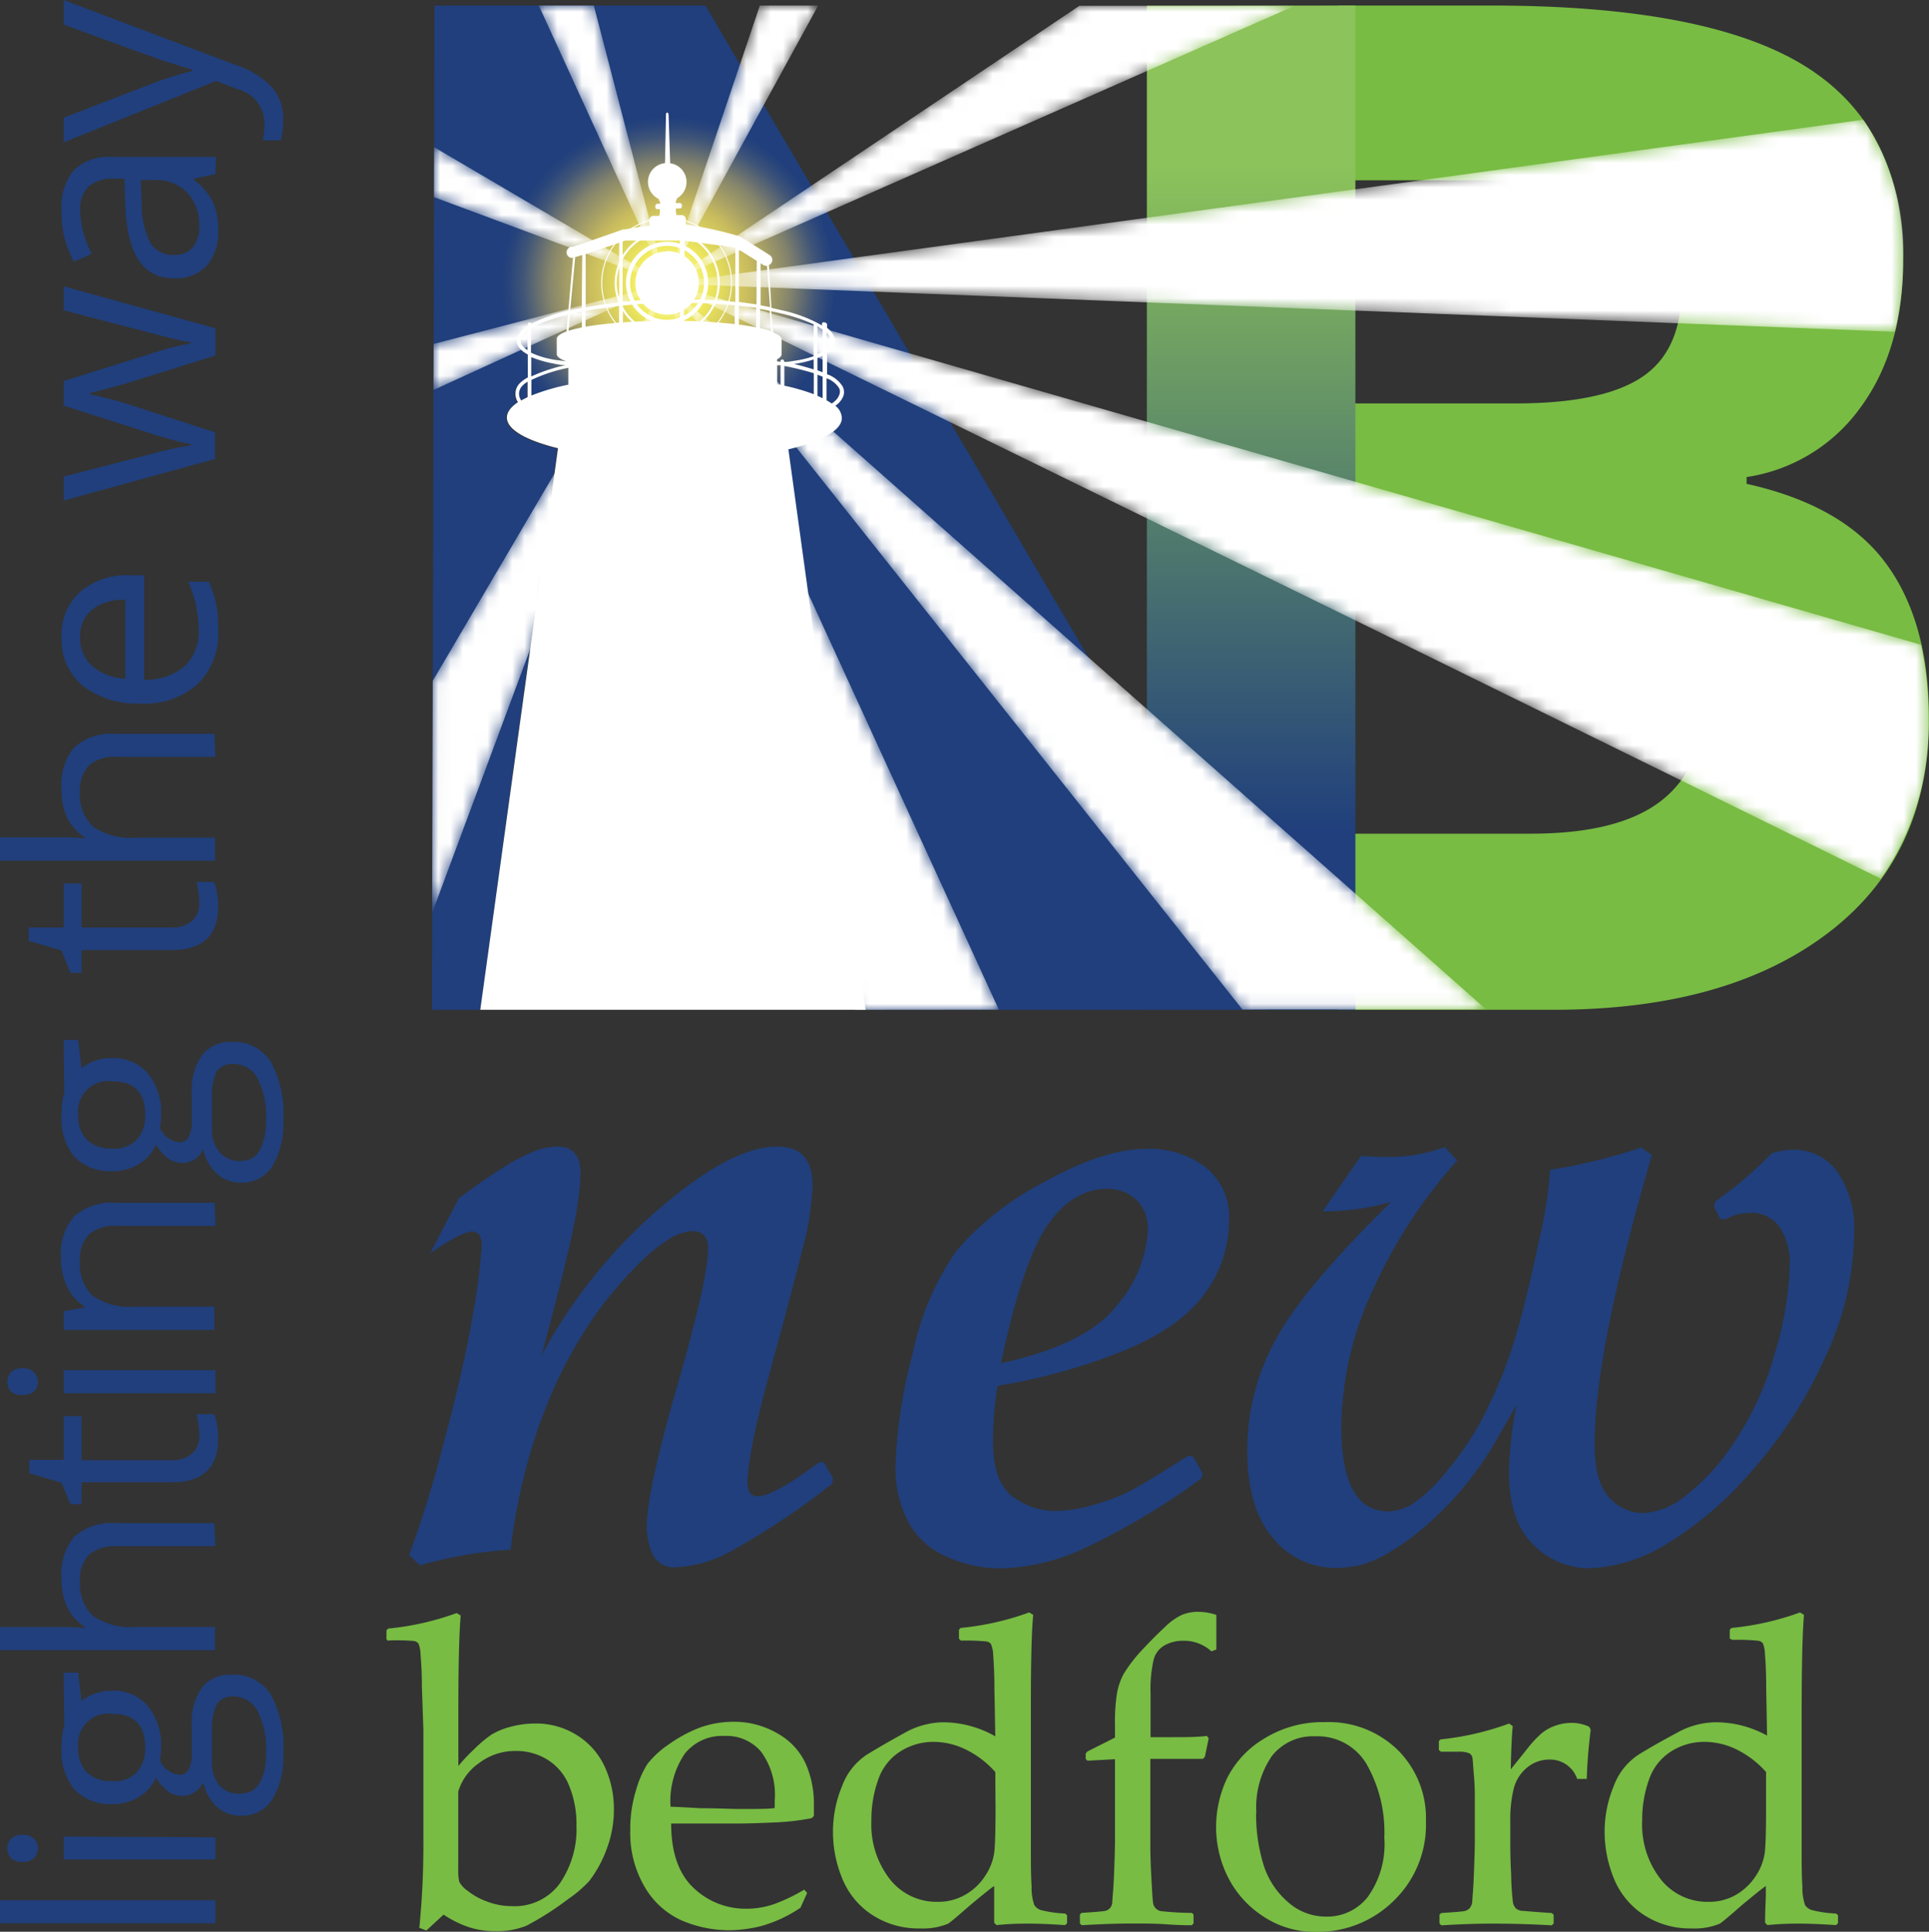
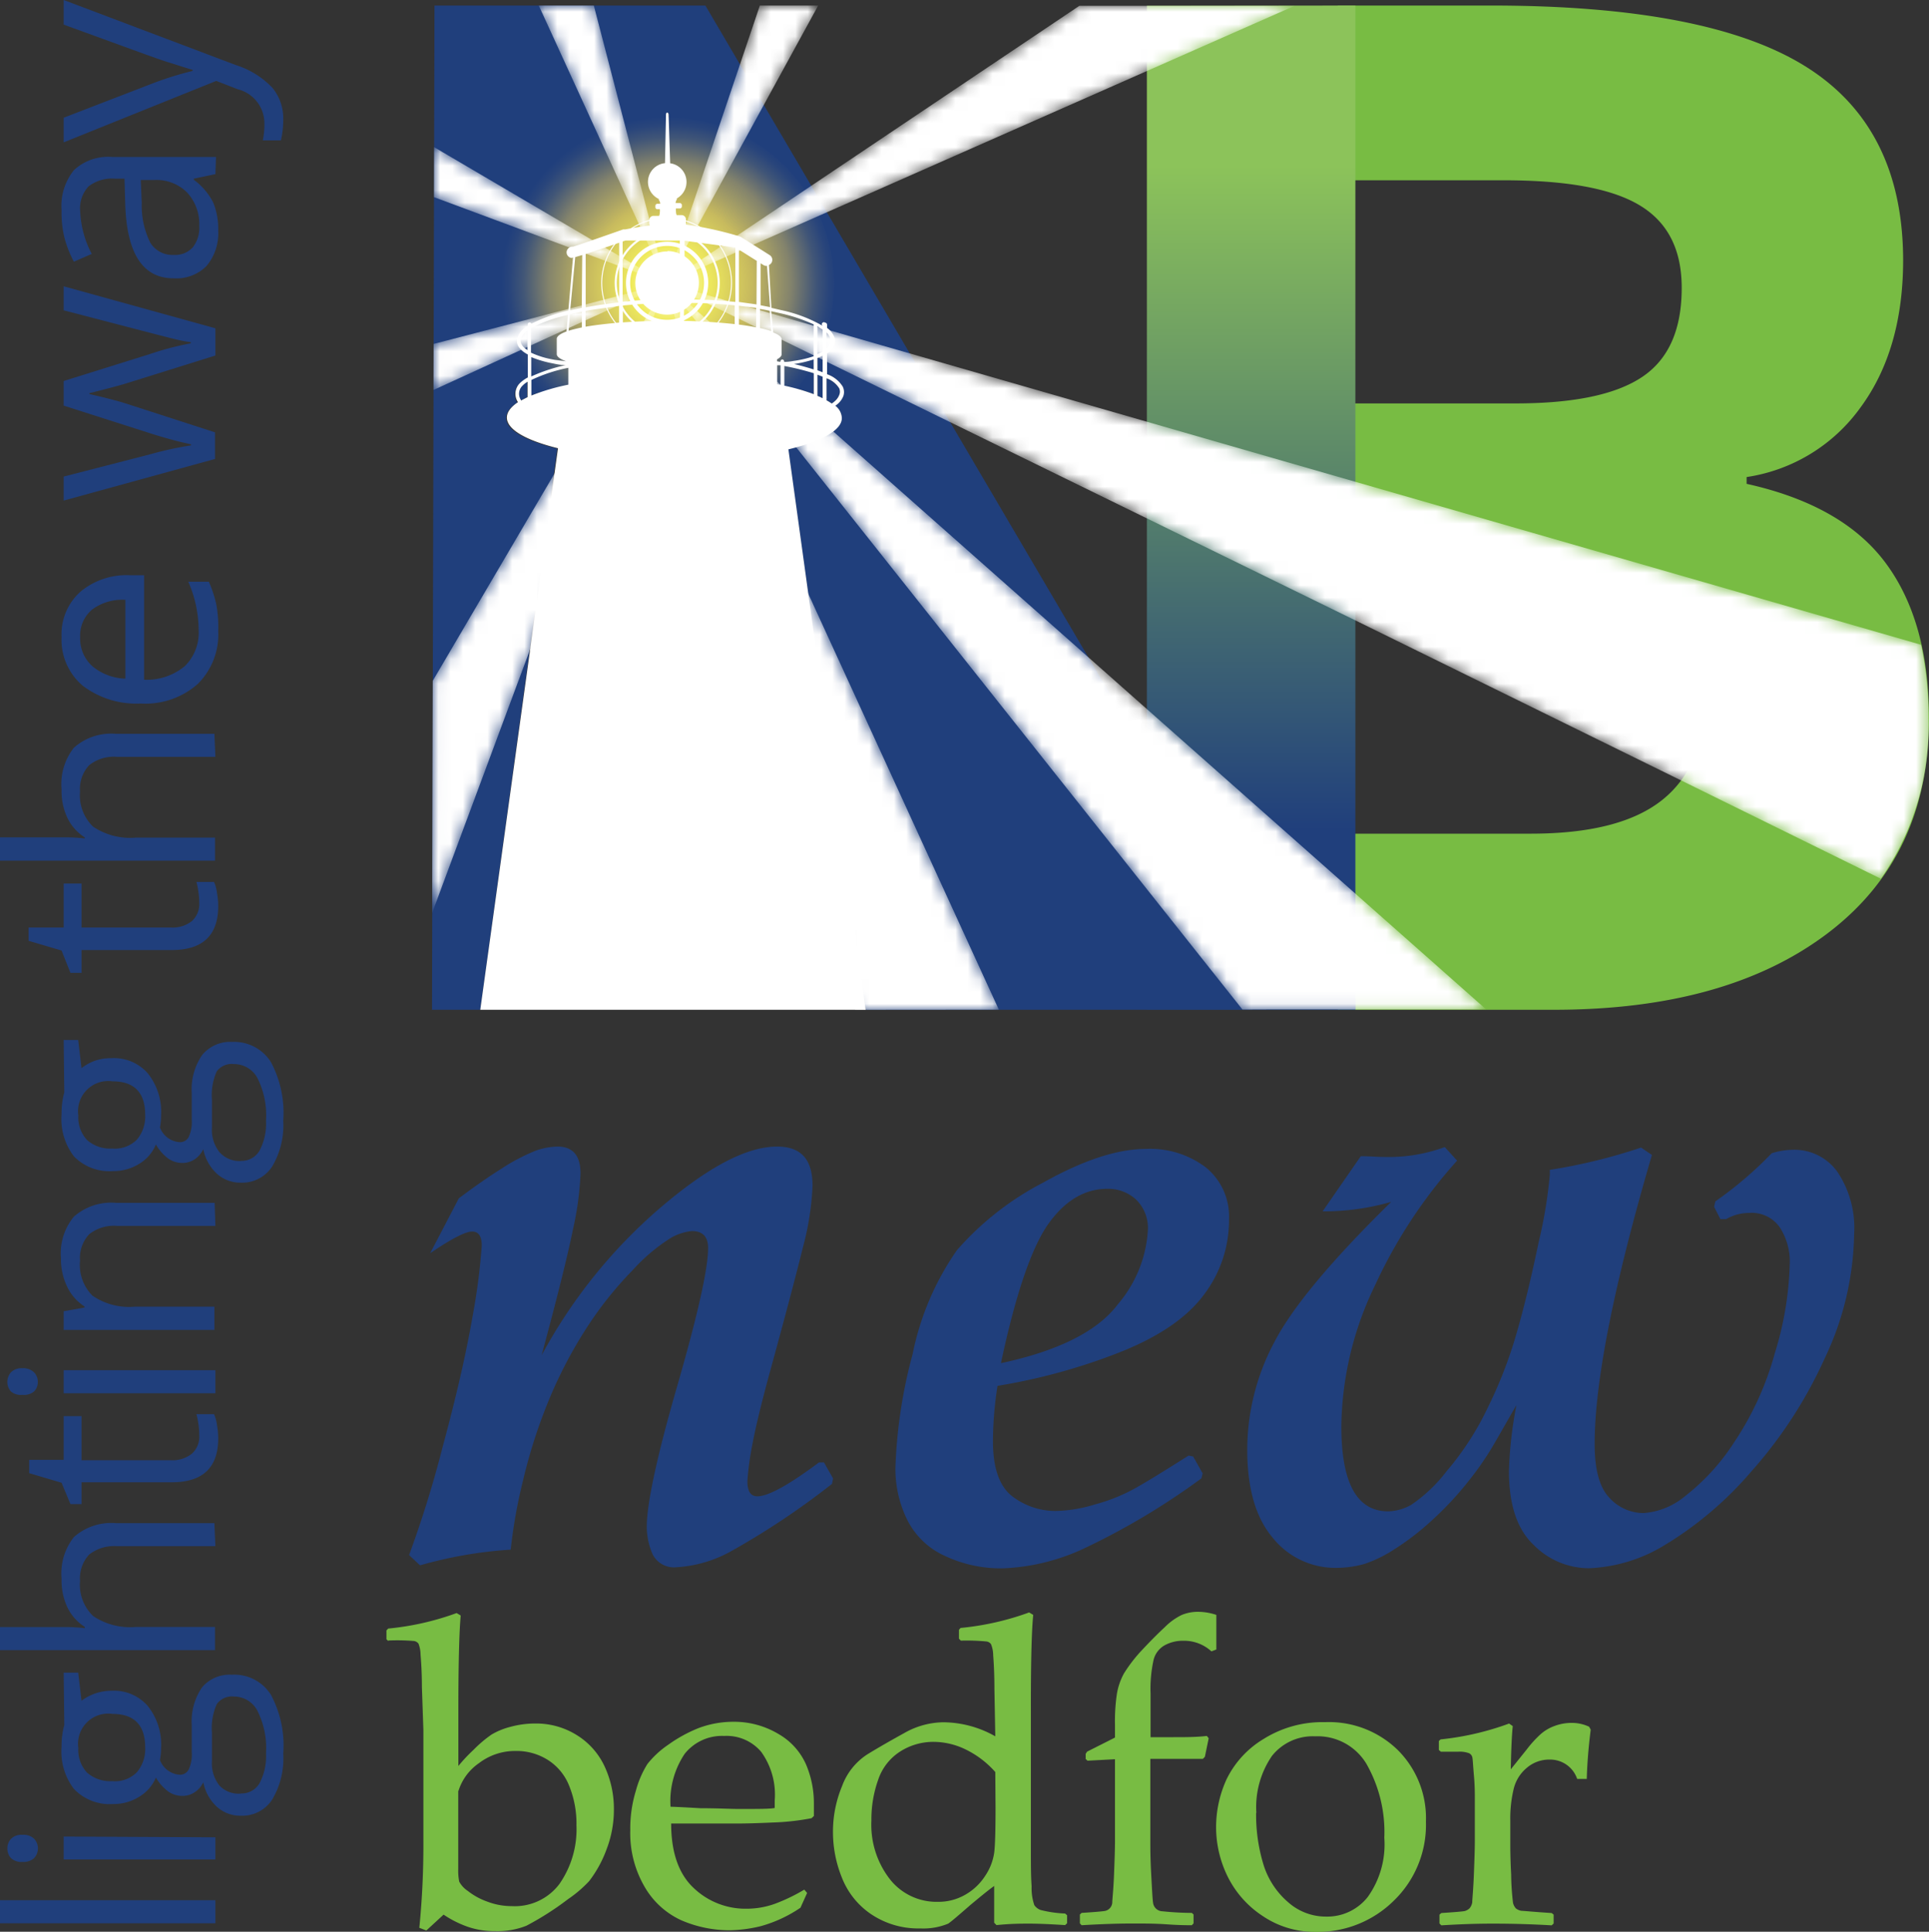
<svg xmlns="http://www.w3.org/2000/svg" xmlns:xlink="http://www.w3.org/1999/xlink" viewBox="0 0 156.64 156.87">
  <rect x="0" y="0" width="156.64" height="156.87" fill="#333333" stroke="none" />
  <defs>
    <style>.cls-1,.cls-10,.cls-13,.cls-14,.cls-15,.cls-16,.cls-18,.cls-2,.cls-3,.cls-4,.cls-5,.cls-6,.cls-7,.cls-8,.cls-9{fill-rule:evenodd;}.cls-1{fill:url(#linear-gradient);}.cls-2{fill:url(#linear-gradient-2);}.cls-3{fill:url(#linear-gradient-3);}.cls-4{fill:url(#linear-gradient-4);}.cls-5{fill:url(#linear-gradient-5);}.cls-6{fill:url(#linear-gradient-6);}.cls-7{fill:url(#linear-gradient-7);}.cls-8{fill:url(#linear-gradient-8);}.cls-9{fill:url(#linear-gradient-9);}.cls-10{fill:url(#linear-gradient-10);}.cls-11,.cls-14{fill:#78bc43;}.cls-12,.cls-13{fill:#203f7c;}.cls-15{fill:url(#linear-gradient-11);}.cls-16{fill:url(#New_Gradient_Swatch_3);}.cls-17{mask:url(#mask);}.cls-18,.cls-28{fill:#fff;}.cls-19{mask:url(#mask-2);}.cls-20{mask:url(#mask-3);}.cls-21{mask:url(#mask-4);}.cls-22{mask:url(#mask-5);}.cls-23{mask:url(#mask-6);}.cls-24{mask:url(#mask-7);}.cls-25{mask:url(#mask-8);}.cls-26{mask:url(#mask-9);}.cls-27{mask:url(#mask-10);}.cls-29,.cls-30,.cls-31{fill:none;stroke:#fff;stroke-miterlimit:2.61;}.cls-29{stroke-width:0.08px;}.cls-30{stroke-width:0.34px;}.cls-31{stroke-width:0.17px;}</style>
    <linearGradient id="linear-gradient" x1="54.85" y1="23.4" x2="90.1" y2="124.56" gradientUnits="userSpaceOnUse">
      <stop offset="0" stop-color="#fff" />
      <stop offset="0.09" stop-color="#f5f5f5" />
      <stop offset="0.25" stop-color="#dbdada" />
      <stop offset="0.46" stop-color="#afaeae" />
      <stop offset="0.71" stop-color="#737172" />
      <stop offset="0.98" stop-color="#282425" />
      <stop offset="1" stop-color="#231f20" />
    </linearGradient>
    <linearGradient id="linear-gradient-2" x1="11.16" y1="1.08" x2="184.7" y2="74.71" gradientUnits="userSpaceOnUse">
      <stop offset="0" stop-color="#fff" />
      <stop offset="0.08" stop-color="#e6e6e6" />
      <stop offset="0.33" stop-color="#a2a0a0" />
      <stop offset="0.56" stop-color="#6b6869" />
      <stop offset="0.75" stop-color="#444141" />
      <stop offset="0.91" stop-color="#2c2829" />
      <stop offset="1" stop-color="#231f20" />
    </linearGradient>
    <linearGradient id="linear-gradient-3" x1="36.03" y1="4.14" x2="111.45" y2="82.67" gradientUnits="userSpaceOnUse">
      <stop offset="0" stop-color="#fff" />
      <stop offset="0.08" stop-color="#e3e2e2" />
      <stop offset="0.27" stop-color="#a9a7a8" />
      <stop offset="0.44" stop-color="#797777" />
      <stop offset="0.61" stop-color="#545151" />
      <stop offset="0.76" stop-color="#393536" />
      <stop offset="0.9" stop-color="#292526" />
      <stop offset="1" stop-color="#231f20" />
    </linearGradient>
    <linearGradient id="linear-gradient-4" x1="54.2" y1="24.69" x2="149.94" y2="18.51" gradientUnits="userSpaceOnUse">
      <stop offset="0" stop-color="#fff" />
      <stop offset="1" stop-color="#231f20" />
    </linearGradient>
    <linearGradient id="linear-gradient-5" x1="46.52" y1="26.74" x2="130.08" y2="-17.29" xlink:href="#linear-gradient-4" />
    <linearGradient id="linear-gradient-6" x1="54.02" y1="22.4" x2="80.32" y2="-35.04" xlink:href="#linear-gradient-4" />
    <linearGradient id="linear-gradient-7" x1="65.36" y1="53.72" x2="44.6" y2="-3.37" xlink:href="#linear-gradient-4" />
    <linearGradient id="linear-gradient-8" x1="53.16" y1="23.87" x2="9.92" y2="0" xlink:href="#linear-gradient-4" />
    <linearGradient id="linear-gradient-9" x1="102.65" y1="3.81" x2="31.72" y2="31.14" xlink:href="#linear-gradient-4" />
    <linearGradient id="linear-gradient-10" x1="60.63" y1="1.11" x2="33.99" y2="67.53" xlink:href="#linear-gradient-4" />
    <linearGradient id="linear-gradient-11" x1="101.6" y1="13.48" x2="101.6" y2="67.47" gradientUnits="userSpaceOnUse">
      <stop offset="0" stop-color="#8cc35a" />
      <stop offset="1" stop-color="#203f7c" />
    </linearGradient>
    <radialGradient id="New_Gradient_Swatch_3" cx="54.35" cy="23.07" r="13.64" gradientUnits="userSpaceOnUse">
      <stop offset="0" stop-color="#fff" />
      <stop offset="0.22" stop-color="#f0eb5d" />
      <stop offset="0.49" stop-color="#c7ba5e" />
      <stop offset="0.58" stop-color="#aca464" />
      <stop offset="0.72" stop-color="#84846c" />
      <stop offset="0.78" stop-color="#697170" />
      <stop offset="0.87" stop-color="#415677" />
      <stop offset="0.95" stop-color="#29457b" />
      <stop offset="1" stop-color="#203f7c" />
    </radialGradient>
    <mask id="mask" x="54.09" y="23.02" width="27.02" height="58.98" maskUnits="userSpaceOnUse">
      <polygon class="cls-1" points="81.11 81.99 69.43 82 54.09 23.02 81.11 81.99" />
    </mask>
    <mask id="mask-2" x="54.09" y="23.02" width="102.55" height="48.33" maskUnits="userSpaceOnUse">
      <path class="cls-2" d="M156,52.36a27.78,27.78,0,0,1,.6,6,21.6,21.6,0,0,1-3.87,13l-16.25-8-26.46-13L54.09,23Z" />
    </mask>
    <mask id="mask-3" x="54.09" y="23.02" width="66.59" height="58.96" maskUnits="userSpaceOnUse">
      <polygon class="cls-3" points="120.68 81.97 110.06 81.97 109.17 81.97 103.62 81.97 100.89 81.98 54.09 23.02 120.68 81.97" />
    </mask>
    <mask id="mask-4" x="54.09" y="9.72" width="100.45" height="17.22" maskUnits="userSpaceOnUse">
      <path class="cls-4" d="M110.06,25.22l-56-2.2,56-7.65,5.56-.76,35.69-4.89a19,19,0,0,1,3.23,11.37,24.36,24.36,0,0,1-.66,5.85l-17.63-.69Z" />
    </mask>
    <mask id="mask-5" x="54.09" y="0.46" width="51" height="22.56" maskUnits="userSpaceOnUse">
      <path class="cls-5" d="M93.13.47h12L54.09,23,87.65.47Z" />
    </mask>
    <mask id="mask-6" x="54.09" y="0.45" width="12.35" height="22.57" maskUnits="userSpaceOnUse">
      <polygon class="cls-6" points="61.7 0.45 66.44 0.45 54.09 23.02 61.7 0.45" />
    </mask>
    <mask id="mask-7" x="43.75" y="0.45" width="10.34" height="22.57" maskUnits="userSpaceOnUse">
      <polygon class="cls-7" points="43.75 0.45 48.22 0.45 54.09 23.02 43.75 0.45" />
    </mask>
    <mask id="mask-8" x="35.24" y="11.95" width="18.85" height="11.07" maskUnits="userSpaceOnUse">
      <polygon class="cls-8" points="35.24 16.01 35.25 11.95 54.09 23.02 35.24 16.01" />
    </mask>
    <mask id="mask-9" x="35.2" y="23.02" width="18.89" height="8.66" maskUnits="userSpaceOnUse">
      <polygon class="cls-9" points="35.2 31.67 35.21 27.93 54.09 23.02 35.2 31.67" />
    </mask>
    <mask id="mask-10" x="35.09" y="23.02" width="19" height="51.12" maskUnits="userSpaceOnUse">
      <polygon class="cls-10" points="35.09 74.14 35.14 55.29 54.09 23.02 35.09 74.14" />
    </mask>
  </defs>
  <title>Asset 1</title>
  <g id="Layer_2" data-name="Layer 2">
    <g id="Layer_1-2" data-name="Layer 1">
      <path class="cls-11" d="M37.21,145.41v6.39a4.38,4.38,0,0,0,.08,1,2.09,2.09,0,0,0,.69.75,5.48,5.48,0,0,0,1.58.87,5.55,5.55,0,0,0,2,.37A4.53,4.53,0,0,0,45.42,153a7.76,7.76,0,0,0,1.39-4.76,8.14,8.14,0,0,0-.58-3.19,4.4,4.4,0,0,0-1.74-2.13,4.75,4.75,0,0,0-2.61-.73,4.82,4.82,0,0,0-3,1,4.28,4.28,0,0,0-1.66,2.27m-5.68-12.19-.16-.15v-.72l.14-.15a22.33,22.33,0,0,0,5.56-1.26l.33.2c-.12,1.31-.19,3.93-.19,7.87v4.35a13.19,13.19,0,0,1,1.23-1.31,10.14,10.14,0,0,1,1.46-1.24,5.82,5.82,0,0,1,1.54-.63,7.63,7.63,0,0,1,2.05-.27,6.22,6.22,0,0,1,3.43,1,5.93,5.93,0,0,1,2.2,2.56,8.17,8.17,0,0,1,.72,3.4,9,9,0,0,1-.6,3.27,9.7,9.7,0,0,1-1.41,2.57,10,10,0,0,1-1.71,1.46,23.81,23.81,0,0,1-3.38,2.16,6.31,6.31,0,0,1-2.53.44,6.64,6.64,0,0,1-2.2-.34,8.56,8.56,0,0,1-2-1l-1.4,1.29-.57-.22a67.59,67.59,0,0,0,.33-7.07v-9L34.26,137c0-1.26-.07-2.13-.11-2.64a2.48,2.48,0,0,0-.17-.89.58.58,0,0,0-.35-.21A16.78,16.78,0,0,0,31.53,133.22Z" />
      <path class="cls-11" d="M54.5,146.72q.31,0,2.4.12c1.39,0,2.41.06,3.09.06,1.6,0,2.57,0,2.92-.08,0-.27,0-.48,0-.63a5.93,5.93,0,0,0-1.1-3.93,3.67,3.67,0,0,0-3-1.29,3.87,3.87,0,0,0-3.21,1.45,6.87,6.87,0,0,0-1.15,4.3m11.09,7L65,154.92a10.9,10.9,0,0,1-3.2,1.49,11.33,11.33,0,0,1-2.52.34,9.9,9.9,0,0,1-3.93-.8,6.6,6.6,0,0,1-3-2.72,8.62,8.62,0,0,1-1.17-4.6,10.46,10.46,0,0,1,.46-3.23,8,8,0,0,1,.93-2.15,7.58,7.58,0,0,1,1.67-1.55,11.68,11.68,0,0,1,2.49-1.37,8,8,0,0,1,2.84-.51,7,7,0,0,1,3.66,1,5.34,5.34,0,0,1,2.22,2.46,8,8,0,0,1,.64,3.19c0,.36,0,.7,0,1l-.19.18a19.84,19.84,0,0,1-3.17.35c-1.32.06-2.2.08-2.63.08H54.5c0,2.36.62,4.09,1.8,5.21A6.08,6.08,0,0,0,60.62,155a6.76,6.76,0,0,0,2.33-.41,14.4,14.4,0,0,0,2.36-1.14Z" />
      <path class="cls-11" d="M80.82,143.9a7.72,7.72,0,0,0-2.38-1.82,6,6,0,0,0-2.62-.63,5,5,0,0,0-2.7.77,4.36,4.36,0,0,0-1.81,2.31,9.58,9.58,0,0,0-.55,3.31,7.2,7.2,0,0,0,1.53,4.8,4.81,4.81,0,0,0,3.85,1.8,4.35,4.35,0,0,0,2.23-.57A4.65,4.65,0,0,0,80,152.33a4.49,4.49,0,0,0,.74-1.94c.07-.65.1-1.84.1-3.57Zm-2.95-10.83v-.72l.13-.15a22.42,22.42,0,0,0,5.57-1.26l.33.2q-.2,2-.19,7.87v11.17c0,1.15,0,2.15.06,3a4.24,4.24,0,0,0,.22,1.53,1.07,1.07,0,0,0,.5.39,9.39,9.39,0,0,0,2,.29l.16.14v.65l-.16.15q-1.86-.12-2.91-.12c-.62,0-1.5,0-2.66.12l-.19-.19c0-1.11,0-1.89,0-2.33,0-.06,0-.28,0-.66-.63.46-1.27,1-1.9,1.52-.94.82-1.54,1.34-1.83,1.54a5.29,5.29,0,0,1-2.27.39,6.86,6.86,0,0,1-4-1.16,6.4,6.4,0,0,1-2.38-3,9.84,9.84,0,0,1-.71-3.69,9.6,9.6,0,0,1,.74-3.71,5.17,5.17,0,0,1,2.09-2.6c.9-.55,1.88-1.11,2.95-1.7a6.54,6.54,0,0,1,3.18-.88A8.65,8.65,0,0,1,80.82,141l-.07-3.81c0-1.32-.06-2.24-.1-2.76a2.46,2.46,0,0,0-.18-.92.55.55,0,0,0-.35-.21,16.65,16.65,0,0,0-2.1-.07Z" />
      <path class="cls-11" d="M96.78,155.34l.14.13v.72l-.14.15c-.36,0-1,0-2-.07s-1.83-.07-2.79-.07c-1.24,0-2.63.05-4.16.14l-.14-.15v-.72l.14-.13c1.11-.07,1.75-.13,1.9-.16a.74.74,0,0,0,.59-.71c0-.22.09-.95.14-2.2s.08-2.19.08-2.82v-6.59l-2.23.12-.15-.14v-.42l.12-.18,2.26-1.14v-1a15.05,15.05,0,0,1,.16-2.58,5.26,5.26,0,0,1,.57-1.63A12.08,12.08,0,0,1,92.73,134c.71-.76,1.33-1.38,1.85-1.86a5,5,0,0,1,1.39-1,3.44,3.44,0,0,1,1.38-.25,4.73,4.73,0,0,1,1.42.25l0,2.81-.4.15a3.28,3.28,0,0,0-2.25-.86,3.09,3.09,0,0,0-1.55.37,1.88,1.88,0,0,0-.9,1.2,10.83,10.83,0,0,0-.24,2.73v3.53h1.85c1,0,1.86,0,2.72-.1l.15.19-.31,1.5-.16.17-.67,0H93.41v6.87c0,.37,0,1.2.07,2.5s.11,2.07.15,2.3a.79.79,0,0,0,.78.71,23.54,23.54,0,0,0,2.37.13" />
      <path class="cls-11" d="M102,147.21a13.82,13.82,0,0,0,.62,4.28,6.59,6.59,0,0,0,2,3,4.61,4.61,0,0,0,3.08,1.15,4.18,4.18,0,0,0,3.37-1.6,7.33,7.33,0,0,0,1.34-4.8,11.17,11.17,0,0,0-1.45-6A4.62,4.62,0,0,0,106.8,141a4.23,4.23,0,0,0-3.52,1.6,7.35,7.35,0,0,0-1.26,4.62m-3.27,1.18a9.34,9.34,0,0,1,.85-3.91,7.8,7.8,0,0,1,3-3.27,9,9,0,0,1,5-1.37,8,8,0,0,1,5.91,2.27,7.8,7.8,0,0,1,2.28,5.8,8.57,8.57,0,0,1-2.62,6.44,8.78,8.78,0,0,1-6.31,2.52,7.53,7.53,0,0,1-4.33-1.29,8.15,8.15,0,0,1-2.81-3.14A9.08,9.08,0,0,1,98.75,148.39Z" />
      <path class="cls-11" d="M122.51,139.94l.33.23c-.07.65-.13,1.82-.16,3.51l1.3-1.62a9.12,9.12,0,0,1,1.13-1.24,3.55,3.55,0,0,1,1.15-.67,3.92,3.92,0,0,1,1.35-.24,3.32,3.32,0,0,1,1.43.31l.13.24c-.19,1.51-.29,2.84-.32,4h-.78a2.31,2.31,0,0,0-2.23-1.57,2.78,2.78,0,0,0-1.86.67,3.19,3.19,0,0,0-1.06,1.69,10.22,10.22,0,0,0-.28,2.57v1.89c0,.34,0,1.18.07,2.51a20.86,20.86,0,0,0,.15,2.3,1,1,0,0,0,.24.46,1,1,0,0,0,.44.19c.18,0,1,.09,2.46.18l.16.13v.72l-.16.15c-1.53-.09-3.13-.14-4.81-.14-1.32,0-2.71.05-4.15.14l-.15-.15v-.72l.15-.13c1.12-.07,1.76-.13,1.9-.16a1,1,0,0,0,.38-.21,1,1,0,0,0,.23-.5c0-.22.08-.95.13-2.2s.08-2.19.08-2.82v-3.36c0-.46,0-1.08-.07-1.87s-.09-1.26-.12-1.45a.51.51,0,0,0-.26-.4,2.16,2.16,0,0,0-.9-.13H117l-.16-.14v-.73l.14-.13a22.79,22.79,0,0,0,5.57-1.29" />
-       <path class="cls-11" d="M143.41,143.9a7.8,7.8,0,0,0-2.37-1.82,6,6,0,0,0-2.62-.63,5,5,0,0,0-2.71.77,4.36,4.36,0,0,0-1.81,2.31,9.58,9.58,0,0,0-.55,3.31,7.2,7.2,0,0,0,1.53,4.8,4.81,4.81,0,0,0,3.85,1.8,4.36,4.36,0,0,0,2.24-.57,4.83,4.83,0,0,0,1.61-1.54,4.47,4.47,0,0,0,.73-1.94c.07-.65.1-1.84.1-3.57Zm-2.95-10.83v-.72l.13-.15a22.51,22.51,0,0,0,5.58-1.26l.32.2c-.12,1.31-.19,3.93-.19,7.87v11.17c0,1.15,0,2.15.06,3a4.24,4.24,0,0,0,.22,1.53,1.05,1.05,0,0,0,.51.39,9.13,9.13,0,0,0,2,.29l.16.14v.65l-.16.15q-1.86-.12-2.91-.12c-.61,0-1.5,0-2.66.12l-.19-.19c0-1.11.06-1.89.06-2.33,0-.06,0-.28,0-.66-.63.46-1.26,1-1.9,1.52-.93.82-1.54,1.34-1.83,1.54a5.29,5.29,0,0,1-2.27.39,6.86,6.86,0,0,1-4-1.16,6.4,6.4,0,0,1-2.38-3,10,10,0,0,1-.71-3.69,9.6,9.6,0,0,1,.74-3.71,5.17,5.17,0,0,1,2.09-2.6c.9-.55,1.89-1.11,3-1.7a6.54,6.54,0,0,1,3.18-.88,8.62,8.62,0,0,1,4.18,1.08l-.07-3.81c0-1.32-.05-2.24-.1-2.76a2.54,2.54,0,0,0-.17-.92.58.58,0,0,0-.36-.21,16.52,16.52,0,0,0-2.1-.07Z" />
      <path class="cls-12" d="M81.27,110.7c4.7-1,7.88-2.62,9.5-4.78a10.2,10.2,0,0,0,2.44-6,3.23,3.23,0,0,0-.95-2.5,3.33,3.33,0,0,0-2.34-.88q-2.78,0-4.82,2.89c-1.35,1.93-2.64,5.71-3.83,11.31m15.62,7.54.77,1.37-.1.4a57.67,57.67,0,0,1-9.65,5.75,17.08,17.08,0,0,1-6.51,1.56,10.66,10.66,0,0,1-4.65-1,6.32,6.32,0,0,1-3.11-3,9.39,9.39,0,0,1-.93-4.14,40.45,40.45,0,0,1,1.4-9.27,22.49,22.49,0,0,1,3.59-8.42,23.87,23.87,0,0,1,7-5.49q4.88-2.74,8.37-2.74a7.49,7.49,0,0,1,4.82,1.48A5.14,5.14,0,0,1,99.8,99a10,10,0,0,1-2.07,6.18q-2.07,2.77-6.87,4.66A48.22,48.22,0,0,1,81,112.54a29.8,29.8,0,0,0-.37,4.5c0,2.18.53,3.67,1.57,4.47a5.76,5.76,0,0,0,3.53,1.19,11.51,11.51,0,0,0,3.18-.53,14.23,14.23,0,0,0,3-1.17c.82-.43,2.35-1.37,4.61-2.8Z" />
      <path class="cls-13" d="M110.5,93.89c.71,0,1.32.06,1.82.06a13.24,13.24,0,0,0,5-.8l1,1.1a40.49,40.49,0,0,0-6.68,10.16,26.88,26.88,0,0,0-2.72,11.41c0,4.6,1.26,6.91,3.8,6.91a4,4,0,0,0,1.88-.53,12.48,12.48,0,0,0,2.87-2.73,23.51,23.51,0,0,0,3.36-5.2,35.89,35.89,0,0,0,2.32-6c.58-2,1.18-4.45,1.79-7.38a38.49,38.49,0,0,0,.91-5.49V95a45.18,45.18,0,0,0,7.41-1.81l.88.6q-4.65,15.89-4.65,23.48c0,2.06.39,3.5,1.18,4.34a3.75,3.75,0,0,0,2.8,1.26,5.93,5.93,0,0,0,3.37-1.38,17.58,17.58,0,0,0,4-4.4,24.61,24.61,0,0,0,3.28-7.2,26.7,26.7,0,0,0,1.21-7.18,5.11,5.11,0,0,0-.82-3.06A2.78,2.78,0,0,0,142,98.5a3.68,3.68,0,0,0-1.83.5l-.47,0-.51-1,.1-.44a30.93,30.93,0,0,0,4.58-3.91,5.94,5.94,0,0,1,1.69-.28,4.3,4.3,0,0,1,3.65,1.8,8.2,8.2,0,0,1,1.35,5.07,24.28,24.28,0,0,1-2.39,10.07,36.2,36.2,0,0,1-6,9.23,28.93,28.93,0,0,1-6.94,5.9,12.75,12.75,0,0,1-6.18,1.91,6.31,6.31,0,0,1-4.52-1.9q-2-1.89-2-6a32.66,32.66,0,0,1,.61-5.35l-1.77,3.08a24.51,24.51,0,0,1-2.12,3.09,25.83,25.83,0,0,1-2.92,3.14,21.05,21.05,0,0,1-3.07,2.38A10.62,10.62,0,0,1,110.8,127a8.55,8.55,0,0,1-2.32.32,6.5,6.5,0,0,1-5.12-2.43c-1.38-1.62-2.08-4-2.08-7.16a18.61,18.61,0,0,1,2.2-8.74q2.19-4.23,9.49-11.39a19.84,19.84,0,0,1-5.4.77h-.17Z" />
      <path class="cls-13" d="M34.1,127.11l-.88-.83a89.7,89.7,0,0,0,2.71-8.73q1.66-6.12,2.44-10.63a50.87,50.87,0,0,0,.75-5.77q0-1.14-.78-1.14c-.55,0-1.69.59-3.41,1.76l2.33-4.46c1.24-.93,2.38-1.73,3.42-2.38a15.83,15.83,0,0,1,2.85-1.5,5.66,5.66,0,0,1,1.74-.32c1.24,0,1.87.72,1.87,2.18a24.84,24.84,0,0,1-.62,4.57q-.6,3-2.54,10.2a42.08,42.08,0,0,1,9.66-12c3.88-3.31,7-4.95,9.46-4.95,1.92,0,2.88,1,2.88,3.18a22.91,22.91,0,0,1-.78,5q-.8,3.24-2.51,9.5-1.15,4.15-1.59,6.48a24,24,0,0,0-.41,3c0,.83.26,1.24.81,1.24.88,0,2.55-.92,5-2.75l.41,0,.74,1.3-.09.44a62.93,62.93,0,0,1-8.32,5.54,10.38,10.38,0,0,1-4.31,1.23A1.94,1.94,0,0,1,53,126.23a5.6,5.6,0,0,1-.48-2.26c0-1.81.78-5.51,2.37-11.06q2.61-9,2.61-11.56,0-1.38-1.32-1.38a4.28,4.28,0,0,0-1.68.54,14.69,14.69,0,0,0-3.12,2.63,29.55,29.55,0,0,0-3.78,4.75,36,36,0,0,0-3,5.73,43,43,0,0,0-2.13,6.61,41.68,41.68,0,0,0-1,5.61,34.72,34.72,0,0,0-7.34,1.27" />
      <path class="cls-14" d="M108.63.45h12.44q17.6,0,25.52,4.93t7.95,15.72q0,7.3-3.47,12a13.9,13.9,0,0,1-9.24,5.64v.55q7.84,1.74,11.32,6.47c2.33,3.16,3.49,7.37,3.49,12.6q0,11.16-8.18,17.39T126.28,82H108.63V67.7H124.3c4.84,0,8.39-.91,10.68-2.74s3.45-4.6,3.45-8.35q0-10.14-14.69-10.15H108.63V32.76h14.43c4.75,0,8.18-.72,10.32-2.17s3.18-3.86,3.18-7.21c0-3.14-1.15-5.37-3.47-6.74s-6-2-11-2H108.63Z" />
      <path class="cls-12" d="M49.14,24.67a5.32,5.32,0,0,1-.28-1.7,5.15,5.15,0,0,1,1.06-3.15l-2.37.79v4.33q.77-.15,1.59-.27M50,26.23A5.15,5.15,0,0,1,49.26,25c-.6.08-1.17.18-1.71.28v1.28C48.25,26.41,49.07,26.31,50,26.23Zm9.23-1.48a5.15,5.15,0,0,1-.81,1.45l1.24.12V24.8Zm-.67-4.83a5.26,5.26,0,0,1,.77,4.53l.33,0V20.08h0Zm8.56,10.81v1.78a4.28,4.28,0,0,1,.42.26,1.93,1.93,0,0,0,.28-.22,1.26,1.26,0,0,0,.33-.48.7.7,0,0,0,0-.53A2,2,0,0,0,67.12,30.73Zm-24,.13v1.26a17,17,0,0,1,3-.88V29.87A12.59,12.59,0,0,0,43.14,30.86Zm-.85,1.67.54-.28V31a1.76,1.76,0,0,0-.39.3.91.91,0,0,0-.15,1.18ZM67.12,27v1.3a.8.8,0,0,0,.3-.82A1.12,1.12,0,0,0,67.12,27ZM43.14,29v1.57a13.79,13.79,0,0,1,2.79-.92c-.39,0-.8-.09-.94-.12l-.35-.07A8.79,8.79,0,0,1,43.14,29Zm-.31-.52V26.84a1.21,1.21,0,0,0-.54.66h0v0h0C42.21,27.89,42.45,28.19,42.83,28.43ZM66.07,30v-.81a10.25,10.25,0,0,1-1.59.37h0C65.06,29.7,65.6,29.85,66.07,30Zm.31.43v1.72a4.08,4.08,0,0,1,.42.19V30.59Zm0-1.36v1l.42.16V28.88A3.17,3.17,0,0,1,66.38,29.07Zm0-2.57v2.25a4.09,4.09,0,0,0,.42-.2V26.76Zm-3,4.76v-1.6l-.27,0V31.2Zm.31-1.54v1.6h0a16.56,16.56,0,0,1,2.39.69v-1.7A21.12,21.12,0,0,0,63.68,29.72ZM61.4,26.58V25L60,24.83v1.53C60.5,26.42,61,26.5,61.4,26.58Zm1.22.31-.12-1.65c-.26-.06-.52-.11-.79-.15v1.55A8.18,8.18,0,0,1,62.62,26.89Zm0-1.62L62.79,27c.44.17.68.36.68.55v1.22c0,.14-.13.28-.37.41h0v.16l.27.05v0a.18.18,0,0,1,.16-.2c.08,0,.15.09.15.2h0c.38,0,.75-.08.75-.08h0a8.65,8.65,0,0,0,1.64-.38V26.34a13.79,13.79,0,0,0-2.69-.9ZM46,26.92l.12-1.35a12.45,12.45,0,0,0-3,1.07v2a7.1,7.1,0,0,0,1.56.51l.35.07.94.12c-.49-.18-.76-.38-.76-.58V27.5C45.23,27.3,45.5,27.1,46,26.92Zm.28-1.39-.11,1.33c.29-.09.66-.18,1.08-.27V25.31l-.65.14Zm1-4.82-.57.17L46.3,25.2l.22-.05.72-.15Zm14.16.45-.1-.06L60,20.27v4.25l1.43.2Zm.83.41a.43.43,0,0,1-.29-.07l-.23-.14v3.41l.77.15ZM110.06,82h-6.44L70.29,82,64,36.48c2.67-.64,4.34-1.54,4.34-2.54a1.32,1.32,0,0,0-.53-1,1.55,1.55,0,0,0,.24-.19,1.59,1.59,0,0,0,.42-.62,1,1,0,0,0-.06-.75,2.43,2.43,0,0,0-1.27-1v-1.7a1.17,1.17,0,0,0,.61-1.26,1.61,1.61,0,0,0-.61-.8v-.26A.17.17,0,0,0,67,26.2a.16.16,0,0,0-.16.17v0a11.49,11.49,0,0,0-3.34-1.27L62.64,25l-.25-3.42a.47.47,0,0,0,.2-.17.46.46,0,0,0-.15-.64l-.63-.4-1.74-1.09-.19-.06c-1.07-.3-2-.54-2.91-.71a5.07,5.07,0,0,0-1.28-.56v-.07a.35.35,0,0,0-.35-.35h-.4a.7.7,0,0,1-.06-.3.88.88,0,0,1,0-.24h.31a.17.17,0,0,0,.17-.16v-.12a.17.17,0,0,0-.17-.16h-.34a.63.63,0,0,1,.14-.35h-.1a1.53,1.53,0,0,0-.49-2.88L54.3,9.32c0-.24-.2-.24-.21,0L54,13.25a1.53,1.53,0,0,0-.55,2.89h-.11a.52.52,0,0,1,.15.36h-.23a.16.16,0,0,0-.16.16v.12a.16.16,0,0,0,.16.16h.2a.86.86,0,0,1,0,.24.7.7,0,0,1-.06.3H53a.35.35,0,0,0-.35.35v.09a5.69,5.69,0,0,0-1.21.53l-.72.13-.16,0s-4,1.41-4.09,1.4a.48.48,0,0,0-.51.42.46.46,0,0,0,.43.5h.12l-.38,4.32a13.23,13.23,0,0,0-3,1.07.15.15,0,0,0-.14-.1.16.16,0,0,0-.16.16v.12a1.75,1.75,0,0,0-.85,1h0v0h0c-.11.58.29,1,.86,1.32v1.89a3,3,0,0,0-.62.44A1.22,1.22,0,0,0,42,32.69c-.58.39-.9.81-.9,1.25,0,1,1.59,1.86,4.15,2.49L39,82H35.08L35.28.45h22L93.16,61.52h.16l16.74,19.55Z" />
      <polygon class="cls-15" points="93.13 0.47 110.06 0.45 110.06 81.97 93.13 81.97 93.13 0.47" />
      <path class="cls-16" d="M54.35,9.52A13.55,13.55,0,1,1,40.62,23.07,13.63,13.63,0,0,1,54.35,9.52" />
      <g class="cls-17">
        <polygon class="cls-18" points="81.11 81.99 69.43 82 54.09 23.02 81.11 81.99" />
      </g>
      <g class="cls-19">
        <path class="cls-18" d="M156,52.36a27.78,27.78,0,0,1,.6,6,21.6,21.6,0,0,1-3.87,13l-16.25-8-26.46-13L54.09,23Z" />
      </g>
      <g class="cls-20">
        <polygon class="cls-18" points="120.68 81.97 110.06 81.97 109.17 81.97 103.62 81.97 100.89 81.98 54.09 23.02 120.68 81.97" />
      </g>
      <g class="cls-21">
-         <path class="cls-18" d="M110.06,25.22l-56-2.2,56-7.65,5.56-.76,35.69-4.89a19,19,0,0,1,3.23,11.37,24.36,24.36,0,0,1-.66,5.85l-17.63-.69Z" />
-       </g>
+         </g>
      <g class="cls-22">
        <path class="cls-18" d="M93.13.47h12L54.09,23,87.65.47Z" />
      </g>
      <g class="cls-23">
        <polygon class="cls-18" points="61.7 0.45 66.44 0.45 54.09 23.02 61.7 0.45" />
      </g>
      <g class="cls-24">
        <polygon class="cls-18" points="43.75 0.45 48.22 0.45 54.09 23.02 43.75 0.45" />
      </g>
      <g class="cls-25">
        <polygon class="cls-18" points="35.24 16.01 35.25 11.95 54.09 23.02 35.24 16.01" />
      </g>
      <g class="cls-26">
        <polygon class="cls-18" points="35.2 31.67 35.21 27.93 54.09 23.02 35.2 31.67" />
      </g>
      <g class="cls-27">
        <polygon class="cls-18" points="35.09 74.14 35.14 55.29 54.09 23.02 35.09 74.14" />
      </g>
      <path class="cls-28" d="M67.12,30.73v1.78a4.28,4.28,0,0,1,.42.26,1.93,1.93,0,0,0,.28-.22,1.26,1.26,0,0,0,.33-.48.7.7,0,0,0,0-.53,2,2,0,0,0-1-.81m-24,.13v1.26a17,17,0,0,1,3-.88V29.87A12.59,12.59,0,0,0,43.14,30.86Zm-.85,1.67.54-.28V31a1.76,1.76,0,0,0-.39.3.91.91,0,0,0-.15,1.18ZM67.12,27v1.3a.79.79,0,0,0,.3-.81A1.09,1.09,0,0,0,67.12,27ZM43.14,29v1.57a13.79,13.79,0,0,1,2.79-.92c-.39,0-.8-.09-.94-.12l-.35-.07A8.79,8.79,0,0,1,43.14,29Zm-.31-.52V26.84a1.21,1.21,0,0,0-.54.66h0v0h0C42.21,27.89,42.45,28.19,42.83,28.43ZM66.07,30v-.81a10.25,10.25,0,0,1-1.59.37h0C65.06,29.7,65.6,29.85,66.07,30Zm.31.43v1.72a4.08,4.08,0,0,1,.42.19V30.59Zm0-1.36v1l.42.16V28.88A3.17,3.17,0,0,1,66.38,29.07Zm0-2.57v2.25a4.09,4.09,0,0,0,.42-.2V26.76Zm-3,4.76v-1.6l-.27,0V31.2Zm.31-1.54v1.6h0a16.56,16.56,0,0,1,2.39.69v-1.7A21.12,21.12,0,0,0,63.68,29.72ZM47.55,25.25v1.28c.76-.13,1.69-.24,2.72-.33V24.84C49.3,25,48.39,25.09,47.55,25.25Zm7.67.81V24.6a42.93,42.93,0,0,0-4.64.21v1.37c1.15-.08,2.43-.13,3.77-.13Zm4.44.26V24.8a36.11,36.11,0,0,0-4.12-.2v1.46C57.06,26.09,58.47,26.19,59.66,26.32Zm1.74.26V25L60,24.83v1.53C60.5,26.42,61,26.5,61.4,26.58Zm1.22.31-.12-1.65c-.26-.06-.52-.11-.79-.15v1.55A8.18,8.18,0,0,1,62.62,26.89Zm0-1.62L62.79,27c.44.17.68.36.68.55v1.22c0,.14-.13.28-.37.41h0v.16l.27.05v0a.18.18,0,0,1,.16-.2c.08,0,.15.09.15.2h0c.38,0,.75-.08.75-.08h0a8.65,8.65,0,0,0,1.64-.38V26.34a13.79,13.79,0,0,0-2.69-.9ZM46,26.92l.12-1.35a12.45,12.45,0,0,0-3,1.07v2a7.1,7.1,0,0,0,1.56.51l.35.07.94.12c-.49-.18-.76-.38-.76-.58V27.5C45.23,27.3,45.5,27.1,46,26.92Zm.28-1.39-.11,1.33c.29-.09.66-.18,1.08-.27V25.31l-.65.14Zm1-4.82-.57.17L46.3,25.2l.22-.05.72-.15Zm3-1c-.69.24-1.85.64-2.72.92v4.33c.84-.16,1.75-.3,2.72-.41V19.69Zm5-.18H50.8l-.24.08a.3.3,0,0,1,0,.1V24.5a42.93,42.93,0,0,1,4.64-.21V19.55S55.22,19.52,55.23,19.51Zm4.43.57h0l-4.12-.55v4.77a36.22,36.22,0,0,1,4.12.2Zm1.74,1.08-.1-.06L60,20.27v4.25l1.43.2Zm.83.41a.43.43,0,0,1-.29-.07l-.23-.14v3.41l.77.15Zm-15.84-.64a.46.46,0,0,1-.43-.5.48.48,0,0,1,.51-.42c.12,0,4.08-1.4,4.09-1.4l.16,0c.54-.1,1.26-.23,2-.32a.34.34,0,0,1-.05-.17v-.26a.35.35,0,0,1,.35-.35h.45a.7.7,0,0,0,.06-.3.86.86,0,0,0,0-.24h-.2a.16.16,0,0,1-.16-.16v-.12a.16.16,0,0,1,.16-.16h.23a.52.52,0,0,0-.15-.36h.11A1.53,1.53,0,0,1,54,13.25l.08-3.93c0-.24.2-.24.21,0l.13,3.94a1.53,1.53,0,0,1,.49,2.88H55a.63.63,0,0,0-.14.35h.34a.17.17,0,0,1,.17.16v.12a.17.17,0,0,1-.17.16h-.31a.88.88,0,0,0,0,.24.7.7,0,0,0,.06.3h.4a.35.35,0,0,1,.35.35v.26a.32.32,0,0,1,0,.16,28.26,28.26,0,0,1,4.23.92l.19.06,1.74,1.09.63.4a.46.46,0,0,1,.15.64.47.47,0,0,1-.2.17L62.64,25l.82.19a11.49,11.49,0,0,1,3.34,1.27v0A.16.16,0,0,1,67,26.2a.17.17,0,0,1,.16.17v.26a1.65,1.65,0,0,1,.61.8,1.17,1.17,0,0,1-.61,1.26v1.7a2.43,2.43,0,0,1,1.27,1,1,1,0,0,1,.06.75,1.59,1.59,0,0,1-.42.62,1.55,1.55,0,0,1-.24.19,1.32,1.32,0,0,1,.53,1c0,1-1.67,1.9-4.34,2.54L70.29,82H39l6.31-45.6c-2.56-.63-4.15-1.51-4.15-2.49,0-.44.32-.86.9-1.25a1.22,1.22,0,0,1,.18-1.57,3,3,0,0,1,.62-.44V28.79c-.57-.31-1-.74-.86-1.32h0v0h0a1.75,1.75,0,0,1,.85-1v-.12a.16.16,0,0,1,.16-.16.15.15,0,0,1,.14.1,13.23,13.23,0,0,1,3-1.07l.38-4.32Z" />
      <path class="cls-29" d="M54.2,17.7A5.27,5.27,0,1,1,48.86,23,5.31,5.31,0,0,1,54.2,17.7Z" />
      <path class="cls-18" d="M54.2,20.39A2.58,2.58,0,1,1,51.59,23a2.59,2.59,0,0,1,2.61-2.58" />
      <path class="cls-30" d="M54.2,19.8A3.17,3.17,0,1,1,51,23,3.19,3.19,0,0,1,54.2,19.8Z" />
      <path class="cls-31" d="M54.2,18.79A4.18,4.18,0,1,1,50,23,4.2,4.2,0,0,1,54.2,18.79Z" />
      <path class="cls-12" d="M17.49,154.31v1.87H0v-1.87Z" />
      <path class="cls-12" d="M1.83,151.2a1.25,1.25,0,0,1-.94-.31,1.15,1.15,0,0,1-.29-.79,1.12,1.12,0,0,1,.3-.78,1.19,1.19,0,0,1,.93-.32,1.23,1.23,0,0,1,.94.32,1.15,1.15,0,0,1,0,1.57A1.27,1.27,0,0,1,1.83,151.2Zm15.66-2V151H5.17v-1.86Z" />
      <path class="cls-12" d="M5.17,135.83H6.35l.27,2.28a4.06,4.06,0,0,1,2.46-.81A3.62,3.62,0,0,1,12,138.54a5,5,0,0,1,1.08,3.39,5.75,5.75,0,0,1-.09,1,1.85,1.85,0,0,0,1.59,1.19.8.8,0,0,0,.74-.42,2.91,2.91,0,0,0,.25-1.43v-2.18a4.88,4.88,0,0,1,.84-3.07A2.92,2.92,0,0,1,18.83,136,3.5,3.5,0,0,1,22,137.63,8.72,8.72,0,0,1,23,142.41a6.52,6.52,0,0,1-.9,3.73,2.9,2.9,0,0,1-2.54,1.31,2.84,2.84,0,0,1-1.94-.72,3.6,3.6,0,0,1-1.11-2,2,2,0,0,1-.67.79,1.78,1.78,0,0,1-1,.32,2,2,0,0,1-1.18-.36,3.74,3.74,0,0,1-1-1.13,3.33,3.33,0,0,1-1.34,1.55,3.94,3.94,0,0,1-2.16.6A4,4,0,0,1,6,145.27,5,5,0,0,1,5,141.83a6.23,6.23,0,0,1,.22-1.74Zm3.95,8.81a2.48,2.48,0,0,0,2-.73,2.9,2.9,0,0,0,.67-2c0-1.82-.89-2.73-2.66-2.73a2.45,2.45,0,0,0-2.77,2.77,2.69,2.69,0,0,0,.71,2A2.85,2.85,0,0,0,9.12,144.64Zm10.44,1a1.68,1.68,0,0,0,1.52-.84,4.7,4.7,0,0,0,.52-2.42,6.75,6.75,0,0,0-.71-3.48,2.15,2.15,0,0,0-1.9-1.13,1.51,1.51,0,0,0-1.39.62,4.78,4.78,0,0,0-.39,2.33V143a2.9,2.9,0,0,0,.61,2A2.13,2.13,0,0,0,19.56,145.65Z" />
      <path class="cls-12" d="M17.49,125.56h-8a3.27,3.27,0,0,0-2.25.68,2.83,2.83,0,0,0-.74,2.15,3.51,3.51,0,0,0,1.06,2.84,5.38,5.38,0,0,0,3.46.89h6.44V134H0v-1.87H5.29a11.58,11.58,0,0,1,1.59.09v-.11a3.83,3.83,0,0,1-1.4-1.57A5.11,5.11,0,0,1,5,128.21,4.77,4.77,0,0,1,6,124.82a4.55,4.55,0,0,1,3.41-1.13h8Z" />
      <path class="cls-12" d="M16.18,116.57a6,6,0,0,0-.08-1,5.39,5.39,0,0,0-.15-.73h1.43a3.17,3.17,0,0,1,.24.89,6.17,6.17,0,0,1,.1,1.07q0,3.57-3.77,3.57H6.62v1.77h-.9L5,120.41l-2.63-.78v-1.08H5.17V115H6.62v3.58h7.25a2.52,2.52,0,0,0,1.71-.53A1.84,1.84,0,0,0,16.18,116.57Z" />
      <path class="cls-12" d="M1.83,113.27A1.26,1.26,0,0,1,.89,113a1.18,1.18,0,0,1,0-1.56,1.2,1.2,0,0,1,.93-.33,1.24,1.24,0,0,1,.94.33,1.09,1.09,0,0,1,.31.78,1.06,1.06,0,0,1-.31.78A1.27,1.27,0,0,1,1.83,113.27Zm15.66-2v1.87H5.17v-1.87Z" />
      <path class="cls-12" d="M17.49,99.55h-8a3.22,3.22,0,0,0-2.25.68,2.81,2.81,0,0,0-.74,2.15,3.53,3.53,0,0,0,1,2.83,5.25,5.25,0,0,0,3.45.9h6.46V108H5.17v-1.52l1.69-.3v-.09a3.82,3.82,0,0,1-1.41-1.61,5.15,5.15,0,0,1-.5-2.31A4.67,4.67,0,0,1,6,98.8a4.57,4.57,0,0,1,3.43-1.12h8Z" />
      <path class="cls-12" d="M5.17,84.45H6.35l.27,2.29a4.1,4.1,0,0,1,1-.57,4,4,0,0,1,1.43-.24A3.65,3.65,0,0,1,12,87.16a5,5,0,0,1,1.08,3.4,5.64,5.64,0,0,1-.09,1,1.83,1.83,0,0,0,1.59,1.19.79.79,0,0,0,.74-.41,2.94,2.94,0,0,0,.25-1.43V88.76a4.91,4.91,0,0,1,.84-3.08,2.94,2.94,0,0,1,2.45-1.07A3.52,3.52,0,0,1,22,86.25,8.76,8.76,0,0,1,23,91a6.57,6.57,0,0,1-.9,3.73,2.9,2.9,0,0,1-2.54,1.31,2.84,2.84,0,0,1-1.94-.72,3.63,3.63,0,0,1-1.11-2,2.06,2.06,0,0,1-.67.8,1.78,1.78,0,0,1-1,.32,2,2,0,0,1-1.18-.36,3.68,3.68,0,0,1-1-1.14,3.31,3.31,0,0,1-1.34,1.56,3.94,3.94,0,0,1-2.16.6A4,4,0,0,1,6,93.9,5,5,0,0,1,5,90.46a6.3,6.3,0,0,1,.22-1.75Zm3.95,8.82a2.52,2.52,0,0,0,2-.73,2.9,2.9,0,0,0,.67-2c0-1.82-.89-2.73-2.66-2.73a2.45,2.45,0,0,0-2.77,2.77,2.71,2.71,0,0,0,.71,2A2.85,2.85,0,0,0,9.12,93.27Zm10.44,1a1.68,1.68,0,0,0,1.52-.84A4.73,4.73,0,0,0,21.6,91a6.71,6.71,0,0,0-.71-3.48A2.15,2.15,0,0,0,19,86.41,1.51,1.51,0,0,0,17.6,87a4.76,4.76,0,0,0-.39,2.32v2.24a2.91,2.91,0,0,0,.61,2A2.16,2.16,0,0,0,19.56,94.28Z" />
      <path class="cls-12" d="M16.18,73.35a6,6,0,0,0-.08-1,5.07,5.07,0,0,0-.15-.73h1.43a3.17,3.17,0,0,1,.24.89,6.15,6.15,0,0,1,.1,1.06q0,3.58-3.77,3.58H6.62V79h-.9L5,77.19,2.32,76.4V75.32H5.17V71.75H6.62v3.57h7.25a2.52,2.52,0,0,0,1.71-.52A1.85,1.85,0,0,0,16.18,73.35Z" />
      <path class="cls-12" d="M17.49,61.46h-8a3.22,3.22,0,0,0-2.25.68,2.81,2.81,0,0,0-.74,2.15,3.51,3.51,0,0,0,1.06,2.84,5.38,5.38,0,0,0,3.46.89h6.44v1.87H0V68H5.29a11.58,11.58,0,0,1,1.59.09V68a3.83,3.83,0,0,1-1.4-1.57A5.11,5.11,0,0,1,5,64.11,4.77,4.77,0,0,1,6,60.72a4.55,4.55,0,0,1,3.41-1.13h8Z" />
      <path class="cls-12" d="M17.72,51.24a5.66,5.66,0,0,1-1.67,4.31,6.41,6.41,0,0,1-4.62,1.58A7.19,7.19,0,0,1,6.7,55.67,4.88,4.88,0,0,1,5,51.73a4.63,4.63,0,0,1,1.52-3.67,5.84,5.84,0,0,1,4-1.35h1.18V55.2A4.85,4.85,0,0,0,15,54.1a3.79,3.79,0,0,0,1.13-2.93,9.86,9.86,0,0,0-.84-3.93h1.67a9.89,9.89,0,0,1,.61,1.87A10.07,10.07,0,0,1,17.72,51.24Zm-11.21.51a3,3,0,0,0,1,2.36,4.39,4.39,0,0,0,2.67,1V48.71a4.1,4.1,0,0,0-2.7.79A2.75,2.75,0,0,0,6.51,51.75Z" />
      <path class="cls-12" d="M17.49,28.87l-7.23,2.26c-.44.14-1.44.41-3,.8V32c1.31.3,2.32.56,3,.78l7.2,2.33v2.16L5.17,40.65V38.7l7.07-1.82a27.61,27.61,0,0,1,3.27-.71v-.09c-.42-.09-1-.22-1.65-.4s-1.22-.35-1.62-.48L5.17,32.94v-2l7.07-2.21a23.66,23.66,0,0,1,3.25-.85v-.09a12.54,12.54,0,0,1-1.25-.24c-.56-.13-3.58-.92-9.07-2.35V23.25l12.32,3.41Z" />
      <path class="cls-12" d="M17.49,14.14l-1.75.37v.09a5.25,5.25,0,0,1,1.57,1.84,5.64,5.64,0,0,1,.41,2.28,4.13,4.13,0,0,1-.95,2.88,3.44,3.44,0,0,1-2.68,1q-3.73,0-3.92-6l-.06-2.09H9.34a3.11,3.11,0,0,0-2.14.62,2.57,2.57,0,0,0-.69,2,8.13,8.13,0,0,0,.94,3.49L6,21.25a8.77,8.77,0,0,1-.78-2A8.58,8.58,0,0,1,5,17.08a4.62,4.62,0,0,1,1-3.26,4.06,4.06,0,0,1,3.13-1.07h8.41Zm-1.31,4.21a3.76,3.76,0,0,0-1-2.73,3.51,3.51,0,0,0-2.67-1H11.43l.08,1.87a6.77,6.77,0,0,0,.69,3.21,2.1,2.1,0,0,0,1.91,1,1.92,1.92,0,0,0,1.54-.61A2.56,2.56,0,0,0,16.18,18.35Z" />
      <path class="cls-12" d="M5.17,11.56v-2l7-2.7a26.5,26.5,0,0,1,3.47-1.1V5.67c-.38-.1-1-.31-2-.62S9.94,3.73,5.17,2V0l14,5.29a7,7,0,0,1,2.95,1.84A3.91,3.91,0,0,1,23,9.71a7.42,7.42,0,0,1-.19,1.69H21.34A6.47,6.47,0,0,0,21.47,10a2.85,2.85,0,0,0-2.16-2.75l-1.75-.68Z" />
    </g>
  </g>
</svg>